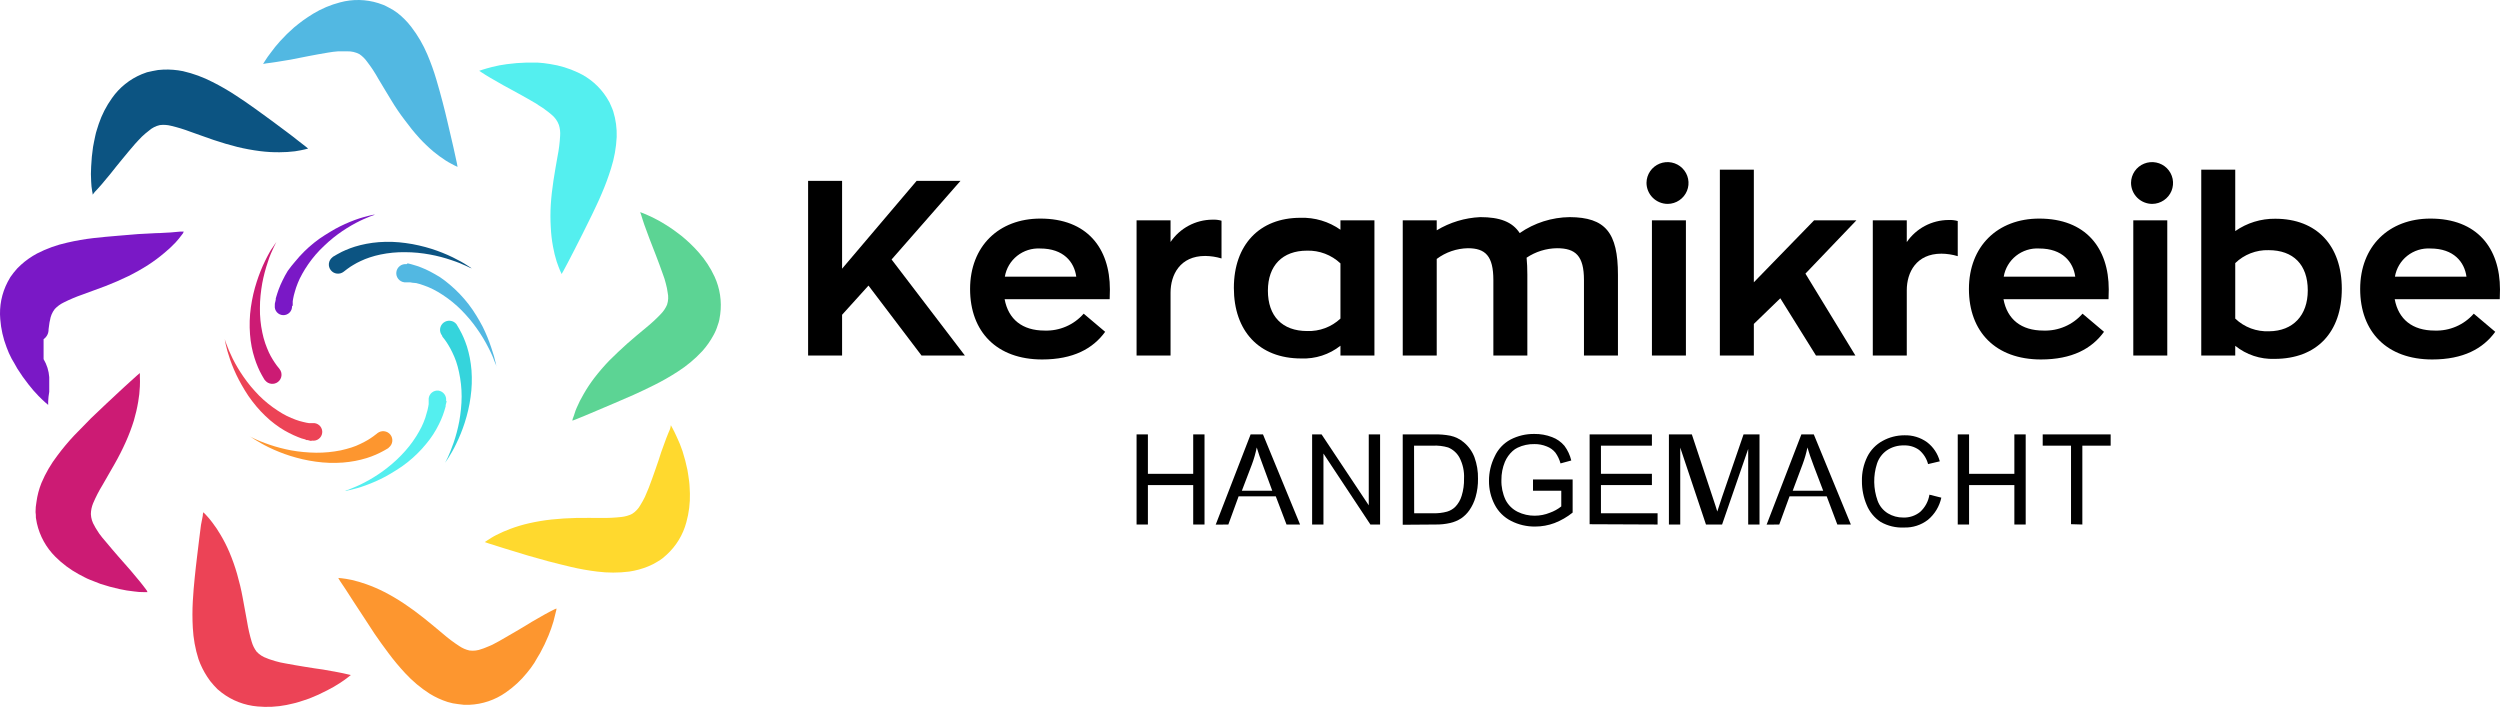
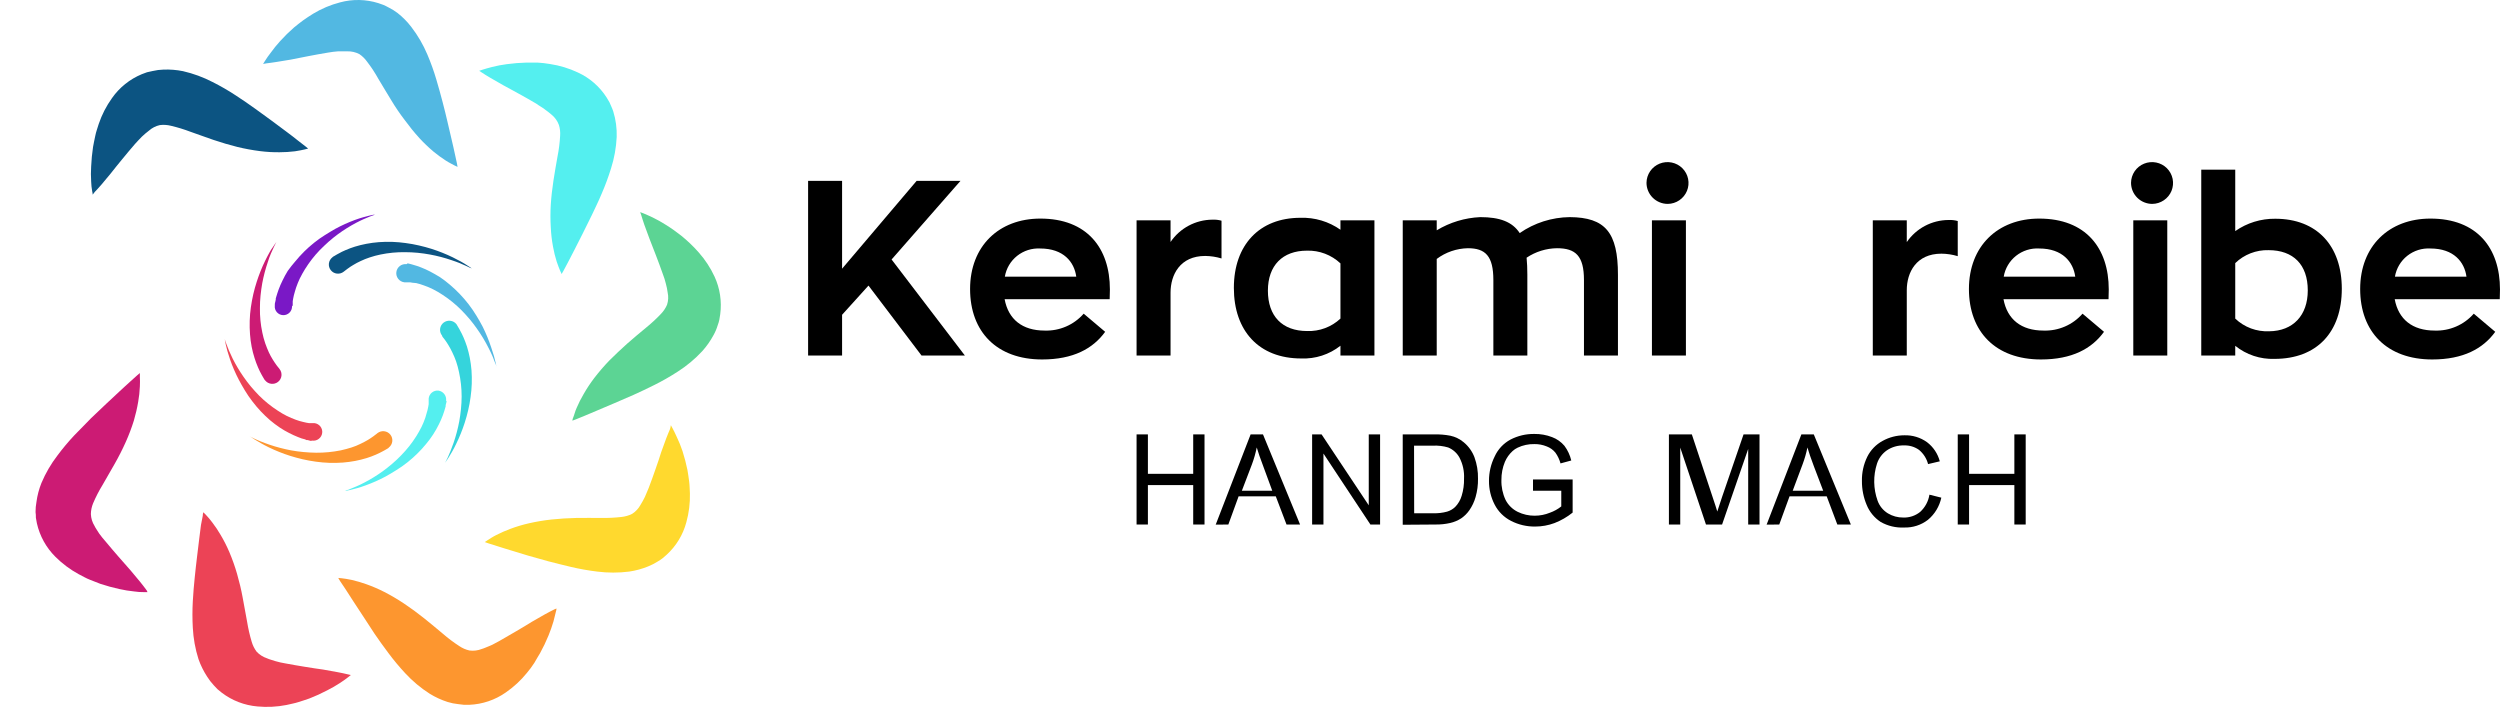
<svg xmlns="http://www.w3.org/2000/svg" width="145" height="41" viewBox="0 0 145 41" fill="none">
  <path d="M18.025 25.572L17.939 25.55L17.838 25.522H17.772L17.687 25.481L17.497 25.43L17.281 25.348C17.107 25.279 16.936 25.2 16.771 25.115C16.584 25.021 16.404 24.916 16.23 24.8C16.034 24.668 15.846 24.527 15.666 24.375C15.285 24.046 14.94 23.679 14.636 23.278C14.48 23.077 14.336 22.867 14.205 22.648C14.072 22.427 13.955 22.226 13.847 22.017C13.651 21.64 13.482 21.25 13.343 20.848C13.283 20.675 13.232 20.511 13.191 20.366C13.15 20.221 13.121 20.095 13.096 19.991C13.07 19.887 13.058 19.802 13.048 19.745L13.029 19.66L13.062 19.758C13.081 19.812 13.107 19.891 13.145 19.991C13.183 20.093 13.227 20.212 13.287 20.348C13.347 20.483 13.414 20.637 13.496 20.802C13.682 21.17 13.893 21.525 14.13 21.864C14.261 22.05 14.396 22.235 14.548 22.415C14.7 22.595 14.865 22.777 15.027 22.944C15.355 23.271 15.716 23.562 16.104 23.814C16.277 23.93 16.457 24.035 16.643 24.129C16.807 24.208 16.978 24.281 17.15 24.344C17.292 24.397 17.438 24.441 17.587 24.474L17.771 24.516L17.919 24.541H18.236C18.304 24.549 18.369 24.57 18.428 24.603C18.488 24.636 18.54 24.68 18.581 24.733C18.623 24.786 18.654 24.847 18.672 24.912C18.691 24.977 18.696 25.045 18.687 25.112C18.679 25.179 18.657 25.244 18.624 25.302C18.59 25.361 18.545 25.412 18.491 25.453C18.438 25.495 18.376 25.525 18.311 25.543C18.245 25.56 18.177 25.564 18.11 25.556L18.025 25.572Z" fill="#EC4356" />
  <path d="M15.342 22.023L15.296 21.945L15.24 21.85L15.207 21.792L15.161 21.71L15.062 21.52L14.964 21.305C14.888 21.129 14.821 20.949 14.764 20.766C14.695 20.551 14.639 20.333 14.596 20.112C14.55 19.874 14.518 19.633 14.501 19.39C14.461 18.868 14.477 18.343 14.55 17.825C14.586 17.567 14.636 17.309 14.691 17.061C14.747 16.812 14.819 16.567 14.892 16.338C15.026 15.919 15.191 15.509 15.384 15.113C15.466 14.94 15.552 14.787 15.627 14.649C15.688 14.535 15.757 14.426 15.834 14.323L15.979 14.107L16.032 14.032L15.989 14.113C15.963 14.166 15.923 14.244 15.877 14.342C15.831 14.44 15.782 14.558 15.716 14.698C15.648 14.856 15.589 15.018 15.539 15.182C15.4 15.588 15.29 16.005 15.21 16.427C15.171 16.655 15.135 16.894 15.112 17.136C15.087 17.38 15.075 17.625 15.076 17.871C15.069 18.346 15.115 18.82 15.214 19.286C15.256 19.496 15.312 19.703 15.381 19.906C15.447 20.096 15.519 20.272 15.591 20.432C15.658 20.575 15.732 20.713 15.815 20.847L15.92 21.011L16.009 21.138L16.048 21.194L16.091 21.249L16.16 21.334L16.215 21.406C16.259 21.461 16.29 21.524 16.309 21.591C16.328 21.658 16.333 21.728 16.325 21.797C16.316 21.867 16.294 21.933 16.259 21.994C16.225 22.055 16.179 22.108 16.123 22.151C16.068 22.194 16.005 22.226 15.938 22.244C15.87 22.263 15.8 22.268 15.73 22.259C15.66 22.251 15.593 22.229 15.532 22.195C15.471 22.16 15.418 22.114 15.374 22.059L15.342 22.023Z" fill="#CC1B74" />
  <path d="M15.948 17.576L15.97 17.488L15.994 17.38V17.314L16.019 17.226L16.081 17.024L16.158 16.798C16.223 16.622 16.297 16.45 16.38 16.282C16.473 16.087 16.576 15.897 16.689 15.713C16.828 15.519 16.976 15.331 17.134 15.151C17.453 14.761 17.812 14.405 18.206 14.089C18.402 13.93 18.609 13.782 18.824 13.649C19.04 13.515 19.238 13.39 19.442 13.276C19.81 13.076 20.192 12.902 20.584 12.757C20.758 12.694 20.915 12.642 21.057 12.603C21.199 12.564 21.323 12.528 21.428 12.505L21.666 12.453H21.752L21.672 12.479L21.44 12.564C21.345 12.6 21.224 12.649 21.091 12.711C20.959 12.773 20.807 12.841 20.649 12.927C20.286 13.119 19.937 13.338 19.605 13.58C19.426 13.714 19.241 13.857 19.065 14.014C18.889 14.171 18.712 14.341 18.549 14.504C18.226 14.84 17.939 15.21 17.693 15.605C17.582 15.785 17.479 15.97 17.384 16.161C17.305 16.33 17.235 16.504 17.174 16.68C17.119 16.844 17.078 17.007 17.043 17.131L17.003 17.321L16.978 17.474V17.716L16.938 17.765C16.94 17.833 16.928 17.901 16.903 17.964C16.877 18.027 16.84 18.085 16.791 18.133C16.743 18.181 16.685 18.219 16.621 18.244C16.558 18.269 16.49 18.281 16.422 18.279C16.353 18.276 16.286 18.261 16.224 18.232C16.162 18.203 16.107 18.162 16.061 18.111C16.016 18.06 15.982 18 15.96 17.936C15.939 17.871 15.931 17.803 15.938 17.735C15.938 17.721 15.938 17.707 15.94 17.693C15.939 17.674 15.939 17.654 15.94 17.634C15.941 17.615 15.944 17.595 15.948 17.576Z" fill="#7A18C6" />
  <path d="M19.325 14.884L19.407 14.839L19.499 14.783L19.562 14.747L19.641 14.705L19.831 14.603L20.048 14.505C20.223 14.429 20.401 14.363 20.583 14.306C20.799 14.24 21.019 14.185 21.24 14.143C21.481 14.097 21.725 14.064 21.97 14.045C22.49 14.006 23.013 14.024 23.53 14.097C23.789 14.131 24.047 14.178 24.302 14.237C24.551 14.293 24.794 14.361 25.027 14.433C25.448 14.567 25.859 14.731 26.256 14.923C26.43 15.008 26.584 15.09 26.722 15.165C26.86 15.24 26.975 15.312 27.07 15.374L27.287 15.515L27.363 15.567L27.277 15.538L27.044 15.427C26.942 15.378 26.821 15.325 26.676 15.266C26.532 15.208 26.371 15.149 26.19 15.09C25.783 14.95 25.366 14.841 24.942 14.763C24.709 14.721 24.472 14.685 24.226 14.662C23.98 14.639 23.737 14.626 23.487 14.626C23.009 14.62 22.532 14.666 22.065 14.763C21.855 14.806 21.647 14.862 21.444 14.93C21.263 14.989 21.087 15.06 20.915 15.142C20.771 15.208 20.63 15.282 20.495 15.365L20.33 15.466L20.202 15.557L20.15 15.593L20.094 15.636L20.005 15.704L19.933 15.76C19.878 15.803 19.815 15.835 19.748 15.853C19.68 15.872 19.61 15.877 19.541 15.869C19.471 15.861 19.404 15.839 19.343 15.805C19.282 15.77 19.229 15.725 19.186 15.67C19.143 15.615 19.111 15.553 19.092 15.486C19.073 15.419 19.068 15.349 19.076 15.28C19.084 15.211 19.107 15.144 19.141 15.084C19.175 15.023 19.221 14.97 19.276 14.927C19.291 14.911 19.307 14.896 19.325 14.884Z" fill="#0C5482" />
  <path d="M23.644 15.273L23.733 15.295L23.838 15.321L23.907 15.341L23.996 15.367L24.2 15.429L24.423 15.511C24.6 15.579 24.773 15.658 24.942 15.746C25.126 15.841 25.32 15.955 25.517 16.073C25.719 16.209 25.913 16.358 26.098 16.517C26.498 16.856 26.862 17.236 27.182 17.651C27.343 17.86 27.492 18.079 27.629 18.305C27.767 18.533 27.888 18.739 28 18.958C28.194 19.35 28.36 19.755 28.496 20.17C28.558 20.35 28.611 20.517 28.654 20.667C28.696 20.817 28.729 20.951 28.752 21.059C28.775 21.167 28.791 21.252 28.805 21.31V21.297C28.786 21.213 28.758 21.132 28.719 21.056C28.68 20.951 28.634 20.827 28.575 20.683C28.515 20.539 28.437 20.38 28.349 20.206C28.145 19.799 27.91 19.408 27.644 19.037C27.526 18.872 27.401 18.704 27.264 18.54C27.106 18.35 26.936 18.167 26.768 17.994C26.437 17.66 26.072 17.362 25.678 17.105C25.499 16.985 25.312 16.876 25.119 16.779C24.949 16.693 24.773 16.619 24.594 16.557C24.446 16.501 24.294 16.455 24.14 16.419L23.933 16.4L23.779 16.374H23.451C23.31 16.356 23.183 16.284 23.096 16.173C23.009 16.062 22.97 15.922 22.988 15.782C23.005 15.643 23.077 15.516 23.189 15.429C23.3 15.343 23.442 15.304 23.582 15.321L23.644 15.273Z" fill="#52B8E2" />
  <path d="M26.503 18.851L26.549 18.929L26.605 19.024L26.641 19.083L26.683 19.165L26.782 19.351L26.884 19.57C26.949 19.723 27.018 19.896 27.084 20.099C27.15 20.314 27.205 20.532 27.248 20.752C27.294 20.992 27.327 21.234 27.347 21.478C27.385 21.995 27.368 22.516 27.294 23.03C27.262 23.291 27.209 23.549 27.153 23.798C27.097 24.046 27.025 24.288 26.953 24.52C26.818 24.938 26.654 25.346 26.46 25.741C26.378 25.915 26.296 26.068 26.217 26.206C26.138 26.343 26.069 26.457 26.01 26.552C25.951 26.647 25.902 26.718 25.866 26.767L25.816 26.843L25.856 26.761C25.885 26.709 25.921 26.63 25.971 26.529C26.02 26.428 26.072 26.307 26.128 26.163C26.184 26.019 26.247 25.859 26.309 25.68C26.448 25.274 26.558 24.859 26.637 24.438C26.677 24.209 26.713 23.971 26.736 23.729C26.759 23.487 26.775 23.239 26.775 22.994C26.775 22.517 26.723 22.042 26.621 21.576C26.578 21.367 26.522 21.16 26.453 20.958C26.39 20.78 26.317 20.605 26.233 20.436C26.158 20.279 26.082 20.138 26.01 20.021L25.905 19.854L25.816 19.727L25.777 19.674L25.734 19.619L25.665 19.534L25.636 19.459C25.548 19.348 25.509 19.207 25.526 19.067C25.544 18.927 25.616 18.8 25.727 18.714C25.839 18.627 25.981 18.588 26.121 18.605C26.262 18.622 26.389 18.694 26.476 18.805L26.503 18.851Z" fill="#35D4DC" />
  <path d="M25.899 23.303L25.877 23.392L25.849 23.499V23.565L25.824 23.653L25.764 23.855L25.682 24.094C25.617 24.27 25.541 24.442 25.456 24.61C25.254 25.022 25.003 25.409 24.706 25.76C24.383 26.153 24.018 26.51 23.618 26.826C23.418 26.985 23.208 27.132 22.99 27.266C22.77 27.404 22.569 27.525 22.362 27.639C21.987 27.838 21.598 28.011 21.198 28.155C21.022 28.221 20.862 28.27 20.718 28.312C20.574 28.355 20.448 28.387 20.344 28.41L20.099 28.462H20.015L20.096 28.433C20.178 28.417 20.257 28.389 20.332 28.351L20.686 28.204C20.824 28.145 20.975 28.073 21.135 27.988C21.504 27.796 21.858 27.578 22.196 27.335C22.378 27.198 22.566 27.058 22.745 26.901C22.928 26.745 23.103 26.581 23.269 26.407C23.597 26.073 23.889 25.705 24.139 25.309C24.252 25.13 24.356 24.945 24.452 24.754C24.534 24.585 24.605 24.412 24.666 24.235C24.728 24.042 24.764 23.908 24.797 23.784L24.838 23.591L24.863 23.444V23.117C24.869 23.049 24.889 22.984 24.921 22.924C24.953 22.864 24.996 22.811 25.049 22.768C25.102 22.725 25.162 22.693 25.228 22.673C25.293 22.654 25.362 22.648 25.429 22.655C25.566 22.675 25.689 22.748 25.772 22.858C25.855 22.968 25.892 23.106 25.873 23.243C25.908 23.258 25.902 23.284 25.899 23.303Z" fill="#54EFEF" />
  <path d="M22.518 25.993L22.44 26.039L22.351 26.091L22.288 26.127L22.21 26.169L22.019 26.268L21.802 26.369C21.628 26.445 21.449 26.512 21.267 26.568C21.051 26.634 20.832 26.689 20.61 26.732C20.37 26.777 20.128 26.81 19.884 26.829C19.363 26.868 18.838 26.85 18.321 26.777C18.058 26.744 17.802 26.692 17.552 26.637C17.302 26.581 17.056 26.509 16.823 26.438C16.402 26.304 15.992 26.14 15.594 25.948C15.42 25.863 15.266 25.781 15.128 25.702C14.99 25.624 14.875 25.558 14.78 25.497L14.566 25.356L14.468 25.304L14.55 25.343C14.606 25.372 14.681 25.412 14.783 25.457C14.885 25.503 15.007 25.559 15.151 25.614C15.296 25.67 15.457 25.735 15.637 25.794C16.045 25.932 16.462 26.041 16.885 26.121C17.119 26.16 17.358 26.199 17.601 26.218C17.844 26.238 18.094 26.258 18.34 26.258C18.818 26.261 19.295 26.215 19.763 26.121C19.983 26.075 20.193 26.013 20.387 25.954C20.567 25.897 20.743 25.826 20.912 25.741C21.07 25.666 21.211 25.591 21.333 25.519L21.497 25.415L21.625 25.326L21.681 25.288L21.733 25.245L21.822 25.18L21.894 25.121C22.006 25.034 22.147 24.995 22.288 25.012C22.428 25.029 22.556 25.101 22.643 25.212C22.73 25.323 22.77 25.464 22.752 25.604C22.735 25.743 22.663 25.87 22.551 25.957L22.518 25.993Z" fill="#FD962F" />
  <path d="M38.908 24.66C38.908 24.66 38.948 24.722 39.007 24.84C39.066 24.958 39.161 25.128 39.256 25.35C39.382 25.614 39.492 25.886 39.585 26.163C39.7 26.521 39.795 26.886 39.871 27.255C39.91 27.46 39.936 27.676 39.969 27.908C40.002 28.14 39.999 28.375 40.015 28.623C40.029 29.186 39.959 29.747 39.808 30.29C39.616 31.015 39.218 31.671 38.662 32.178C38.583 32.25 38.501 32.319 38.419 32.387C38.334 32.451 38.245 32.51 38.153 32.564C37.976 32.677 37.789 32.773 37.594 32.851C37.241 32.995 36.872 33.096 36.494 33.152C35.878 33.23 35.254 33.23 34.638 33.152C34.126 33.09 33.617 32.999 33.114 32.881C32.644 32.776 32.204 32.652 31.8 32.554L30.634 32.227L29.649 31.927C29.343 31.829 29.074 31.757 28.847 31.678L28.312 31.509L28.118 31.44C28.172 31.398 28.229 31.36 28.289 31.326C28.401 31.257 28.565 31.142 28.785 31.031C29.048 30.897 29.319 30.778 29.596 30.675C29.952 30.542 30.316 30.433 30.687 30.349C31.12 30.251 31.559 30.178 32.001 30.13C32.467 30.081 32.947 30.051 33.433 30.041C33.919 30.032 34.418 30.041 34.858 30.041C35.258 30.048 35.657 30.028 36.054 29.983C36.267 29.959 36.474 29.899 36.665 29.803C36.869 29.672 37.036 29.492 37.151 29.28C37.245 29.13 37.33 28.975 37.407 28.816C37.486 28.643 37.555 28.467 37.63 28.287C37.772 27.921 37.9 27.549 38.025 27.196C38.15 26.843 38.264 26.506 38.353 26.215L38.642 25.422C38.724 25.196 38.81 25.02 38.856 24.899C38.884 24.822 38.902 24.742 38.908 24.66Z" fill="#FFD92E" />
  <path d="M37.131 12.303L37.322 12.375C37.443 12.431 37.627 12.499 37.844 12.607C38.106 12.734 38.361 12.876 38.606 13.032C38.928 13.231 39.237 13.45 39.532 13.685C39.697 13.819 39.861 13.966 40.025 14.12C40.189 14.273 40.353 14.447 40.524 14.639C40.898 15.061 41.208 15.534 41.444 16.044C41.758 16.726 41.872 17.483 41.773 18.227C41.756 18.331 41.74 18.436 41.72 18.553C41.697 18.658 41.667 18.761 41.628 18.861C41.569 19.061 41.487 19.254 41.385 19.436C41.205 19.772 40.984 20.086 40.728 20.37C40.307 20.824 39.829 21.223 39.306 21.556C38.873 21.837 38.424 22.093 37.962 22.324C37.539 22.543 37.118 22.729 36.731 22.909L35.647 23.379L34.684 23.788C34.389 23.909 34.136 24.026 33.912 24.114L33.39 24.327C33.269 24.376 33.196 24.399 33.196 24.399C33.203 24.329 33.221 24.262 33.252 24.2C33.308 24.072 33.347 23.873 33.446 23.657C33.562 23.384 33.695 23.119 33.847 22.863C34.034 22.534 34.244 22.217 34.474 21.916C34.743 21.566 35.032 21.231 35.338 20.913C35.666 20.586 36.012 20.259 36.376 19.932C36.74 19.606 37.112 19.308 37.46 19.014C37.77 18.764 38.063 18.493 38.337 18.204C38.485 18.051 38.604 17.873 38.688 17.678C38.764 17.448 38.777 17.202 38.724 16.966C38.702 16.791 38.667 16.619 38.619 16.449C38.574 16.262 38.516 16.077 38.445 15.897C38.317 15.525 38.176 15.159 38.044 14.809C37.913 14.46 37.778 14.126 37.663 13.829L37.371 13.035C37.289 12.813 37.24 12.62 37.197 12.496C37.17 12.434 37.148 12.369 37.131 12.303Z" fill="#5CD494" />
  <path d="M27.793 4.108C27.793 4.108 27.859 4.082 27.987 4.042C28.115 4.003 28.315 3.941 28.535 3.886C28.817 3.814 29.104 3.759 29.393 3.722C29.768 3.671 30.147 3.64 30.526 3.631H31.183C31.423 3.645 31.662 3.672 31.899 3.713C32.459 3.797 33.003 3.962 33.515 4.203C34.2 4.517 34.779 5.02 35.183 5.653C35.239 5.745 35.295 5.836 35.348 5.931C35.391 6.015 35.429 6.101 35.462 6.189C35.498 6.277 35.539 6.364 35.567 6.455C35.717 6.939 35.785 7.444 35.768 7.95C35.738 8.567 35.628 9.178 35.44 9.767C35.289 10.257 35.111 10.74 34.907 11.211C34.724 11.652 34.52 12.064 34.339 12.449L33.804 13.531L33.324 14.478C33.173 14.759 33.055 15.011 32.94 15.22L32.677 15.713C32.615 15.831 32.575 15.893 32.575 15.893C32.543 15.831 32.516 15.769 32.49 15.707C32.444 15.586 32.359 15.403 32.286 15.168C32.198 14.887 32.128 14.601 32.076 14.312C32.006 13.939 31.962 13.563 31.945 13.184C31.919 12.749 31.919 12.313 31.945 11.878C31.974 11.414 32.03 10.937 32.102 10.46C32.175 9.982 32.26 9.509 32.339 9.061C32.416 8.672 32.466 8.278 32.487 7.882C32.504 7.669 32.48 7.455 32.418 7.251C32.336 7.025 32.195 6.824 32.011 6.669C31.878 6.553 31.74 6.444 31.597 6.343C31.455 6.228 31.268 6.137 31.11 6.016C30.782 5.813 30.424 5.627 30.099 5.441C29.774 5.255 29.442 5.088 29.179 4.938L28.443 4.516C28.233 4.399 28.072 4.284 27.96 4.216C27.902 4.184 27.846 4.147 27.793 4.108Z" fill="#54EFEF" />
  <path d="M15.259 3.709C15.259 3.709 15.295 3.647 15.367 3.536C15.468 3.373 15.578 3.216 15.696 3.066C15.866 2.83 16.049 2.604 16.244 2.389C16.497 2.109 16.767 1.843 17.052 1.595C17.213 1.461 17.381 1.331 17.568 1.19C17.755 1.05 17.959 0.929 18.169 0.792C18.652 0.5 19.176 0.28 19.723 0.138C20.452 -0.06 21.222 -0.045 21.943 0.181C22.045 0.213 22.147 0.249 22.245 0.288C22.344 0.328 22.436 0.38 22.531 0.429C22.718 0.521 22.895 0.63 23.06 0.756C23.359 0.991 23.627 1.264 23.858 1.566C24.235 2.057 24.548 2.594 24.788 3.164C24.988 3.636 25.162 4.119 25.307 4.611C25.448 5.069 25.559 5.51 25.671 5.918C25.783 6.326 25.872 6.728 25.96 7.091C26.049 7.454 26.128 7.803 26.197 8.107C26.266 8.411 26.335 8.685 26.381 8.921L26.502 9.476C26.528 9.607 26.538 9.679 26.538 9.679C26.474 9.652 26.412 9.623 26.351 9.591C26.239 9.525 26.055 9.443 25.849 9.309C25.601 9.149 25.363 8.975 25.136 8.787C24.848 8.544 24.576 8.283 24.321 8.006C24.025 7.679 23.747 7.336 23.487 6.98C23.194 6.6 22.924 6.202 22.679 5.791C22.429 5.372 22.173 4.964 21.946 4.575C21.753 4.226 21.533 3.892 21.289 3.575C21.168 3.404 21.017 3.256 20.843 3.138C20.627 3.026 20.386 2.971 20.143 2.977H19.614C19.42 2.991 19.227 3.015 19.036 3.049C18.649 3.108 18.261 3.187 17.89 3.255C17.519 3.324 17.171 3.392 16.862 3.458L16.024 3.595C15.788 3.637 15.591 3.654 15.463 3.673L15.259 3.709Z" fill="#52B8E2" />
  <path d="M5.376 11.29C5.373 11.222 5.363 11.154 5.346 11.088C5.313 10.901 5.293 10.712 5.287 10.523C5.268 10.233 5.268 9.943 5.287 9.654C5.304 9.276 5.34 8.9 5.396 8.526C5.428 8.32 5.481 8.111 5.527 7.873C5.573 7.634 5.658 7.425 5.727 7.187C5.908 6.653 6.167 6.149 6.496 5.69C6.928 5.073 7.529 4.591 8.227 4.302L8.526 4.191L8.854 4.119C9.059 4.07 9.268 4.043 9.478 4.037C9.86 4.022 10.241 4.052 10.615 4.128C11.21 4.265 11.785 4.476 12.326 4.756C12.787 4.987 13.233 5.244 13.663 5.527C14.067 5.785 14.442 6.053 14.79 6.298L15.775 7.014L16.613 7.638C16.866 7.834 17.096 7.994 17.27 8.144L17.713 8.487L17.871 8.618C17.805 8.637 17.739 8.654 17.674 8.667C17.542 8.693 17.345 8.745 17.105 8.775C16.811 8.811 16.515 8.83 16.219 8.83C15.839 8.835 15.459 8.813 15.082 8.765C14.64 8.709 14.201 8.628 13.768 8.523C13.315 8.409 12.855 8.275 12.392 8.118C11.929 7.961 11.479 7.791 11.052 7.644C10.679 7.502 10.297 7.385 9.909 7.294C9.701 7.242 9.485 7.229 9.272 7.255C9.034 7.307 8.815 7.42 8.634 7.582C8.492 7.689 8.356 7.805 8.227 7.928C8.092 8.062 7.964 8.206 7.83 8.35C7.57 8.644 7.324 8.951 7.084 9.239C6.844 9.526 6.624 9.807 6.427 10.055L5.882 10.709C5.727 10.892 5.586 11.036 5.501 11.127C5.456 11.179 5.414 11.234 5.376 11.29Z" fill="#0C5482" />
-   <path d="M2.794 23.484C2.794 23.484 2.735 23.438 2.636 23.35C2.538 23.262 2.393 23.131 2.226 22.958C2.024 22.751 1.835 22.532 1.658 22.304C1.422 22.006 1.202 21.695 1.001 21.373C0.896 21.194 0.797 20.997 0.672 20.798C0.56 20.587 0.464 20.369 0.383 20.145C0.181 19.621 0.057 19.07 0.015 18.511C-0.051 17.764 0.098 17.014 0.446 16.348C0.495 16.253 0.547 16.162 0.603 16.07C0.662 15.981 0.726 15.895 0.794 15.812C0.921 15.646 1.064 15.493 1.221 15.355C1.504 15.1 1.817 14.881 2.154 14.701C2.704 14.418 3.289 14.208 3.895 14.074C4.398 13.957 4.908 13.868 5.422 13.809C5.898 13.751 6.355 13.718 6.782 13.679L8.007 13.577L9.051 13.522C9.38 13.522 9.649 13.486 9.889 13.483L10.451 13.433H10.658C10.633 13.506 10.592 13.572 10.539 13.629C10.425 13.784 10.302 13.934 10.171 14.076C9.966 14.293 9.746 14.496 9.515 14.684C9.224 14.93 8.918 15.157 8.598 15.364C8.226 15.603 7.839 15.821 7.442 16.017C7.021 16.223 6.581 16.412 6.128 16.589C5.675 16.765 5.222 16.916 4.791 17.082C4.414 17.212 4.047 17.367 3.691 17.546C3.499 17.639 3.325 17.767 3.178 17.922C3.03 18.112 2.933 18.337 2.899 18.575C2.857 18.729 2.85 18.902 2.817 19.098C2.821 19.21 2.796 19.322 2.746 19.422C2.695 19.523 2.62 19.609 2.528 19.673V20.83C2.718 21.148 2.83 21.506 2.856 21.875V22.725C2.822 22.912 2.801 23.1 2.794 23.29C2.799 23.355 2.799 23.419 2.794 23.484Z" fill="#7A18C6" />
  <path d="M8.555 34.343H8.352C8.161 34.346 7.971 34.333 7.783 34.304C7.493 34.275 7.204 34.228 6.92 34.164C6.549 34.083 6.183 33.983 5.822 33.863C5.625 33.791 5.425 33.706 5.212 33.624C4.998 33.543 4.788 33.415 4.555 33.298C4.059 33.027 3.606 32.687 3.208 32.288C2.675 31.757 2.305 31.086 2.14 30.354C2.117 30.249 2.098 30.142 2.081 30.027C2.084 29.918 2.078 29.809 2.062 29.701C2.061 29.504 2.078 29.308 2.114 29.116C2.164 28.738 2.261 28.368 2.403 28.015C2.643 27.445 2.955 26.908 3.333 26.417C3.638 26.006 3.967 25.614 4.318 25.241C4.647 24.891 4.975 24.587 5.277 24.26L6.157 23.424L6.92 22.712C7.159 22.499 7.356 22.303 7.537 22.146L7.954 21.771C8.053 21.683 8.112 21.637 8.112 21.637V21.843C8.122 22.034 8.122 22.226 8.112 22.418C8.1 22.711 8.068 23.004 8.017 23.293C7.955 23.665 7.87 24.033 7.764 24.394C7.633 24.815 7.477 25.227 7.297 25.629C7.107 26.054 6.88 26.502 6.647 26.91C6.414 27.319 6.171 27.747 5.944 28.135C5.736 28.474 5.554 28.828 5.399 29.194C5.317 29.392 5.273 29.604 5.271 29.818C5.28 30.06 5.353 30.295 5.481 30.501C5.547 30.645 5.665 30.795 5.757 30.952C5.87 31.108 5.992 31.259 6.121 31.403C6.371 31.71 6.631 32.004 6.874 32.288C7.117 32.572 7.356 32.84 7.567 33.076L8.112 33.729C8.266 33.912 8.381 34.075 8.46 34.177C8.502 34.226 8.534 34.282 8.555 34.343Z" fill="#CC1B74" />
  <path d="M20.348 39.151C20.348 39.151 20.292 39.2 20.186 39.281C20.081 39.363 19.927 39.48 19.727 39.608C19.485 39.767 19.233 39.912 18.974 40.042C18.639 40.219 18.294 40.376 17.94 40.513C17.743 40.585 17.536 40.647 17.316 40.719C17.096 40.791 16.859 40.83 16.616 40.889C16.062 40.999 15.494 41.027 14.931 40.974C14.179 40.909 13.461 40.633 12.862 40.176C12.78 40.111 12.697 40.046 12.615 39.974C12.538 39.901 12.464 39.823 12.395 39.742C12.253 39.589 12.125 39.423 12.014 39.245C11.807 38.928 11.638 38.587 11.512 38.229C11.325 37.64 11.215 37.029 11.183 36.413C11.154 35.899 11.154 35.384 11.183 34.87C11.206 34.397 11.252 33.939 11.292 33.518C11.331 33.096 11.384 32.688 11.426 32.315C11.469 31.943 11.512 31.59 11.551 31.283C11.591 30.976 11.62 30.692 11.656 30.453L11.761 29.914C11.759 29.845 11.77 29.776 11.794 29.711C11.845 29.758 11.893 29.807 11.939 29.858C12.068 29.995 12.19 30.139 12.303 30.29C12.483 30.524 12.648 30.769 12.796 31.025C12.99 31.35 13.161 31.689 13.309 32.038C13.48 32.444 13.627 32.859 13.749 33.282C13.877 33.73 13.992 34.197 14.077 34.671C14.162 35.145 14.255 35.619 14.333 36.066C14.396 36.458 14.485 36.846 14.599 37.226C14.659 37.431 14.754 37.623 14.882 37.795C15.046 37.972 15.253 38.104 15.483 38.18C15.627 38.249 15.811 38.288 15.986 38.35C16.171 38.404 16.36 38.446 16.55 38.477C16.938 38.553 17.329 38.615 17.7 38.677C18.071 38.739 18.423 38.791 18.738 38.834L19.572 38.984C19.809 39.023 20.003 39.075 20.131 39.102L20.348 39.151Z" fill="#EC4356" />
  <path d="M32.277 35.294C32.273 35.362 32.26 35.429 32.238 35.493C32.198 35.621 32.166 35.82 32.1 36.046C32.018 36.324 31.922 36.598 31.811 36.866C31.668 37.216 31.504 37.557 31.321 37.888C31.216 38.068 31.098 38.251 30.993 38.444C30.863 38.645 30.721 38.839 30.566 39.022C30.212 39.461 29.796 39.846 29.331 40.166C28.714 40.598 27.986 40.845 27.232 40.878H26.904L26.575 40.839C26.368 40.819 26.163 40.777 25.964 40.715C25.6 40.599 25.251 40.438 24.926 40.238C24.404 39.905 23.927 39.506 23.507 39.052C23.157 38.676 22.828 38.281 22.522 37.869C22.23 37.49 21.973 37.111 21.727 36.761L21.07 35.755L20.498 34.883C20.331 34.611 20.17 34.386 20.045 34.18L19.723 33.7C19.654 33.585 19.618 33.52 19.618 33.52C19.688 33.522 19.757 33.529 19.825 33.54C19.956 33.559 20.154 33.579 20.393 33.634C20.681 33.701 20.966 33.784 21.244 33.883C21.603 34.01 21.953 34.161 22.292 34.334C22.685 34.536 23.067 34.761 23.435 35.007C23.823 35.265 24.21 35.549 24.591 35.853C24.972 36.157 25.337 36.464 25.685 36.755C25.986 37.016 26.305 37.257 26.641 37.474C26.818 37.594 27.016 37.68 27.225 37.728C27.465 37.761 27.71 37.732 27.935 37.643C28.089 37.601 28.263 37.513 28.431 37.45C28.598 37.388 28.759 37.274 28.947 37.186L29.952 36.604C30.28 36.415 30.582 36.228 30.852 36.062L31.587 35.641C31.794 35.52 31.975 35.438 32.09 35.376C32.15 35.343 32.212 35.316 32.277 35.294Z" fill="#FD962F" />
  <path d="M48.841 18.257V20.621H46.87V10.492H48.841V15.584L53.163 10.492H55.706L51.712 15.05L55.963 20.621H53.449L50.372 16.564L48.841 18.257Z" fill="black" />
  <path d="M64.361 17.353H58.268C58.485 18.523 59.296 19.173 60.587 19.173C61.015 19.188 61.44 19.108 61.832 18.938C62.224 18.769 62.573 18.514 62.854 18.193L64.099 19.245C63.389 20.225 62.243 20.849 60.443 20.849C57.815 20.849 56.265 19.245 56.265 16.762C56.265 14.279 57.933 12.678 60.341 12.678C63.041 12.678 64.374 14.383 64.374 16.791C64.374 16.964 64.361 17.353 64.361 17.353ZM58.281 16.046H62.423C62.308 15.194 61.684 14.413 60.334 14.413C59.85 14.386 59.373 14.538 58.994 14.839C58.615 15.141 58.361 15.57 58.281 16.046Z" fill="black" />
  <path d="M67.892 12.779V14.035C68.159 13.64 68.519 13.316 68.94 13.091C69.361 12.865 69.832 12.745 70.31 12.741C70.491 12.731 70.673 12.751 70.848 12.801V14.99C70.541 14.897 70.222 14.849 69.901 14.845C68.446 14.845 67.892 15.932 67.892 16.975V20.621H65.921V12.779H67.892Z" fill="black" />
  <path d="M71.564 16.7C71.564 14.204 73.046 12.632 75.424 12.632C76.253 12.604 77.069 12.848 77.746 13.325V12.779H79.717V20.621H77.746V20.052C77.1 20.563 76.291 20.825 75.467 20.791C73.016 20.791 71.564 19.186 71.564 16.7ZM77.746 18.478V15.276C77.487 15.032 77.182 14.841 76.848 14.714C76.514 14.587 76.159 14.527 75.802 14.538C74.396 14.538 73.538 15.391 73.538 16.861C73.538 18.331 74.366 19.2 75.818 19.2C76.171 19.212 76.524 19.155 76.855 19.031C77.186 18.907 77.489 18.719 77.746 18.478Z" fill="black" />
  <path d="M93.841 15.939V20.621H91.87V16.243C91.87 14.844 91.388 14.397 90.307 14.397C89.678 14.405 89.065 14.596 88.543 14.946C88.572 15.246 88.586 15.579 88.586 15.926V20.621H86.615V16.243C86.615 14.844 86.15 14.397 85.137 14.397C84.484 14.41 83.852 14.627 83.33 15.018V20.621H81.359V12.779H83.33V13.358C84.094 12.896 84.963 12.633 85.856 12.593C86.996 12.593 87.718 12.868 88.143 13.518C88.995 12.927 90.006 12.605 91.044 12.593C93.109 12.606 93.841 13.485 93.841 15.939Z" fill="black" />
  <path d="M95.497 10.601C95.5 10.362 95.573 10.13 95.708 9.932C95.843 9.735 96.033 9.582 96.255 9.492C96.478 9.402 96.721 9.379 96.957 9.426C97.192 9.473 97.408 9.588 97.577 9.757C97.747 9.926 97.863 10.14 97.91 10.374C97.958 10.608 97.935 10.851 97.844 11.072C97.753 11.293 97.599 11.482 97.401 11.616C97.203 11.751 96.969 11.824 96.729 11.826C96.402 11.826 96.089 11.697 95.858 11.467C95.627 11.238 95.497 10.926 95.497 10.601ZM97.783 12.779V20.621H95.812V12.779H97.783Z" fill="black" />
-   <path d="M107.613 20.621H105.327L103.258 17.3L101.723 18.787V20.621H99.752V9.839H101.723V16.373L105.218 12.779H107.671L104.715 15.87L107.613 20.621Z" fill="black" />
  <path d="M110.593 12.779V14.041C110.861 13.649 111.222 13.328 111.643 13.104C112.064 12.881 112.533 12.763 113.01 12.76C113.192 12.75 113.374 12.77 113.549 12.819V14.857C113.242 14.765 112.923 14.716 112.602 14.713C111.147 14.713 110.593 15.795 110.593 16.834V20.62H108.622V12.779H110.593Z" fill="black" />
  <path d="M122.295 17.353H116.202C116.419 18.523 117.23 19.173 118.521 19.173C118.948 19.188 119.374 19.108 119.766 18.938C120.158 18.769 120.507 18.514 120.787 18.193L122.032 19.245C121.323 20.225 120.176 20.849 118.376 20.849C115.749 20.849 114.198 19.245 114.198 16.762C114.198 14.279 115.867 12.678 118.275 12.678C120.974 12.678 122.308 14.383 122.308 16.791C122.309 16.964 122.295 17.353 122.295 17.353ZM116.215 16.046H120.364C120.249 15.194 119.624 14.413 118.275 14.413C117.789 14.384 117.311 14.536 116.931 14.837C116.551 15.139 116.296 15.569 116.216 16.046H116.215Z" fill="black" />
  <path d="M123.6 10.601C123.602 10.362 123.676 10.13 123.81 9.932C123.945 9.735 124.136 9.582 124.358 9.492C124.58 9.402 124.824 9.379 125.059 9.426C125.294 9.473 125.51 9.588 125.68 9.757C125.849 9.926 125.965 10.14 126.013 10.374C126.06 10.608 126.037 10.851 125.947 11.072C125.856 11.293 125.702 11.482 125.503 11.616C125.305 11.751 125.071 11.824 124.831 11.826C124.505 11.826 124.191 11.697 123.96 11.467C123.729 11.238 123.6 10.926 123.6 10.601ZM125.702 12.779V20.621H123.731V12.779H125.702Z" fill="black" />
  <path d="M129.644 20.057V20.621H127.673V9.839H129.644V13.403C130.323 12.928 131.136 12.677 131.966 12.687C134.374 12.687 135.825 14.245 135.825 16.75C135.825 19.254 134.39 20.815 131.923 20.815C131.096 20.844 130.287 20.575 129.644 20.057ZM133.851 16.845C133.851 15.345 133.01 14.509 131.575 14.509C131.219 14.499 130.865 14.561 130.533 14.69C130.201 14.819 129.899 15.013 129.644 15.26V18.479C129.905 18.728 130.214 18.921 130.553 19.048C130.892 19.174 131.253 19.23 131.614 19.214C132.997 19.201 133.851 18.292 133.851 16.845Z" fill="black" />
  <path d="M144.986 17.353H138.893C139.11 18.523 139.921 19.173 141.212 19.173C141.64 19.188 142.065 19.108 142.457 18.938C142.849 18.769 143.198 18.514 143.479 18.193L144.724 19.245C144.014 20.225 142.868 20.849 141.068 20.849C138.44 20.849 136.89 19.245 136.89 16.762C136.89 14.279 138.558 12.678 140.966 12.678C143.666 12.678 144.999 14.383 144.999 16.791C144.999 16.964 144.986 17.353 144.986 17.353ZM138.906 16.046H143.055C142.94 15.194 142.316 14.413 140.966 14.413C140.48 14.384 140.002 14.536 139.621 14.837C139.241 15.139 138.987 15.569 138.906 16.046Z" fill="black" />
  <path d="M65.921 30.422V25.195H66.578V27.482H69.206V25.195H69.862V30.422H69.206V28.135H66.578V30.422H65.921Z" fill="black" />
  <path d="M70.511 30.429L72.536 25.195H73.253L75.404 30.422H74.618L73.996 28.789H71.839L71.244 30.422L70.511 30.429ZM72.028 28.462H73.791L73.263 27.028C73.095 26.59 72.974 26.234 72.891 25.953C72.825 26.286 72.731 26.614 72.612 26.933L72.028 28.462Z" fill="black" />
  <path d="M76.103 30.422V25.195H76.652L79.388 29.309V25.195H80.045V30.422H79.483L76.76 26.306V30.422H76.103Z" fill="black" />
  <path d="M81.358 30.436V25.195H83.18C83.495 25.187 83.81 25.212 84.119 25.271C84.404 25.332 84.669 25.462 84.892 25.649C85.173 25.88 85.389 26.18 85.518 26.52C85.663 26.92 85.733 27.343 85.724 27.769C85.73 28.127 85.683 28.484 85.584 28.829C85.507 29.102 85.385 29.361 85.223 29.594C85.094 29.78 84.931 29.941 84.744 30.068C84.55 30.192 84.336 30.282 84.111 30.333C83.834 30.396 83.549 30.426 83.265 30.422L81.358 30.436ZM82.022 29.769H83.13C83.401 29.777 83.672 29.745 83.934 29.674C84.108 29.622 84.267 29.53 84.398 29.405C84.575 29.222 84.706 28.999 84.777 28.755C84.876 28.433 84.922 28.097 84.914 27.76C84.936 27.335 84.844 26.912 84.646 26.534C84.501 26.272 84.27 26.067 83.992 25.952C83.704 25.868 83.404 25.833 83.103 25.848H82.015L82.022 29.769Z" fill="black" />
  <path d="M88.914 28.462V27.809H91.213V29.73C90.896 29.986 90.54 30.191 90.16 30.338C89.803 30.471 89.424 30.54 89.043 30.54C88.556 30.547 88.076 30.435 87.643 30.213C87.234 30.006 86.9 29.676 86.691 29.269C86.469 28.842 86.356 28.368 86.361 27.887C86.36 27.398 86.473 26.915 86.691 26.476C86.88 26.058 87.203 25.713 87.608 25.495C88.035 25.274 88.51 25.162 88.992 25.169C89.342 25.164 89.691 25.226 90.018 25.352C90.298 25.455 90.546 25.63 90.738 25.858C90.926 26.112 91.061 26.401 91.134 26.708L90.51 26.878C90.449 26.654 90.349 26.443 90.214 26.254C90.082 26.091 89.909 25.967 89.713 25.894C89.484 25.8 89.24 25.753 88.993 25.757C88.657 25.75 88.325 25.821 88.022 25.965C87.915 26.015 87.817 26.081 87.73 26.161C87.537 26.337 87.385 26.551 87.283 26.791C87.147 27.121 87.079 27.476 87.082 27.833C87.07 28.233 87.152 28.63 87.322 28.993C87.475 29.293 87.722 29.536 88.025 29.686C88.333 29.837 88.672 29.914 89.016 29.911C89.317 29.91 89.615 29.852 89.894 29.738C90.133 29.654 90.357 29.53 90.554 29.372V28.463L88.914 28.462Z" fill="black" />
-   <path d="M92.198 30.405V25.195H95.811V25.848H92.855V27.482H95.811V28.135H92.855V29.769H96.14V30.422L92.198 30.405Z" fill="black" />
  <path d="M96.797 30.422V25.195H98.127L99.352 28.892C99.467 29.223 99.549 29.497 99.602 29.669C99.661 29.477 99.753 29.197 99.878 28.83L101.126 25.195H102.052V30.422H101.395V26.038L99.881 30.422H98.946L97.454 25.961V30.422H96.797Z" fill="black" />
  <path d="M102.464 30.429L104.48 25.195H105.2L107.35 30.422H106.565L105.95 28.789H103.793L103.197 30.422L102.464 30.429ZM103.977 28.462H105.745L105.199 27.028C105.035 26.59 104.91 26.234 104.831 25.953C104.764 26.287 104.669 26.614 104.549 26.933L103.977 28.462Z" fill="black" />
  <path d="M111.907 28.691L112.597 28.864C112.489 29.368 112.215 29.821 111.819 30.151C111.425 30.454 110.939 30.611 110.442 30.596C109.964 30.62 109.488 30.507 109.073 30.269C108.712 30.03 108.431 29.688 108.268 29.289C108.082 28.849 107.988 28.377 107.992 27.9C107.981 27.412 108.088 26.928 108.304 26.489C108.498 26.101 108.806 25.782 109.188 25.574C109.574 25.359 110.009 25.247 110.452 25.247C110.922 25.232 111.384 25.372 111.766 25.646C112.131 25.924 112.392 26.314 112.508 26.757L111.828 26.917C111.744 26.594 111.56 26.306 111.303 26.093C111.051 25.914 110.746 25.823 110.436 25.835C110.08 25.823 109.729 25.923 109.434 26.123C109.167 26.311 108.967 26.581 108.866 26.891C108.64 27.59 108.652 28.344 108.899 29.037C109.008 29.344 109.22 29.605 109.5 29.776C109.766 29.936 110.072 30.02 110.383 30.017C110.741 30.031 111.091 29.915 111.369 29.691C111.657 29.428 111.847 29.075 111.907 28.691Z" fill="black" />
  <path d="M113.549 30.422V25.195H114.206V27.482H116.833V25.195H117.49V30.422H116.833V28.135H114.206V30.422H113.549Z" fill="black" />
-   <path d="M120.119 30.403V25.848H118.477V25.195H122.418V25.848H120.776V30.422L120.119 30.403Z" fill="black" />
</svg>